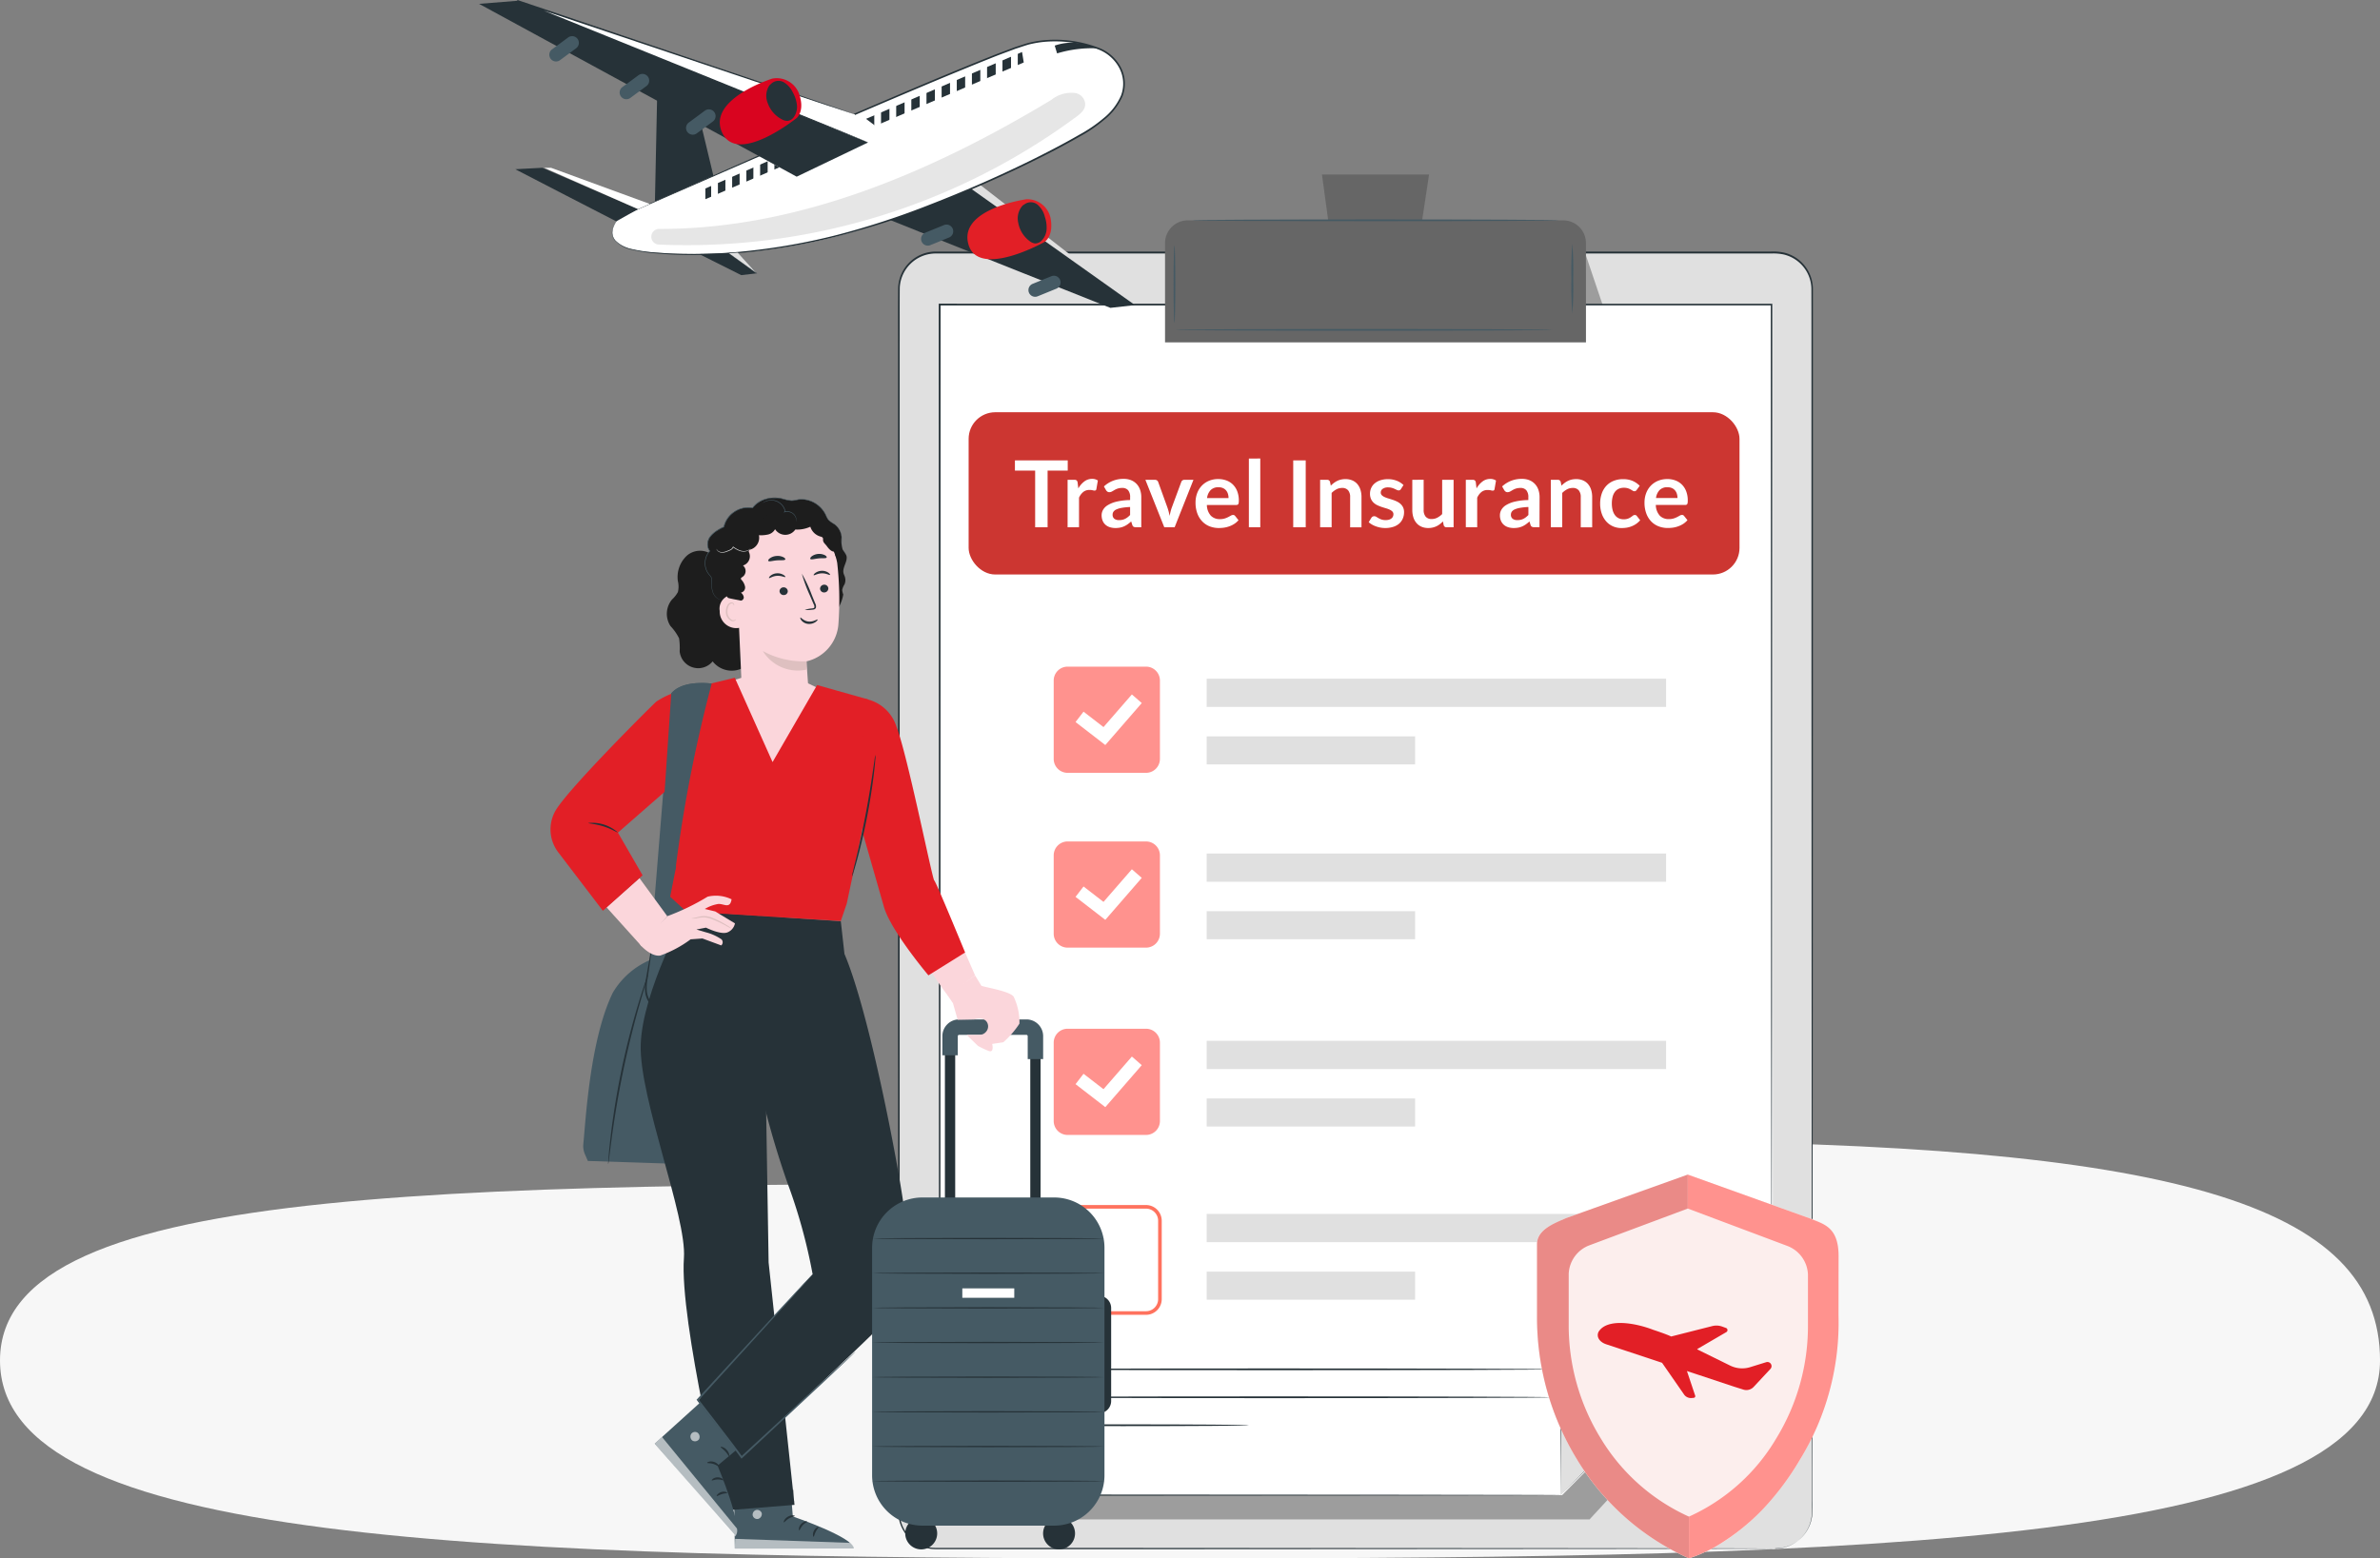
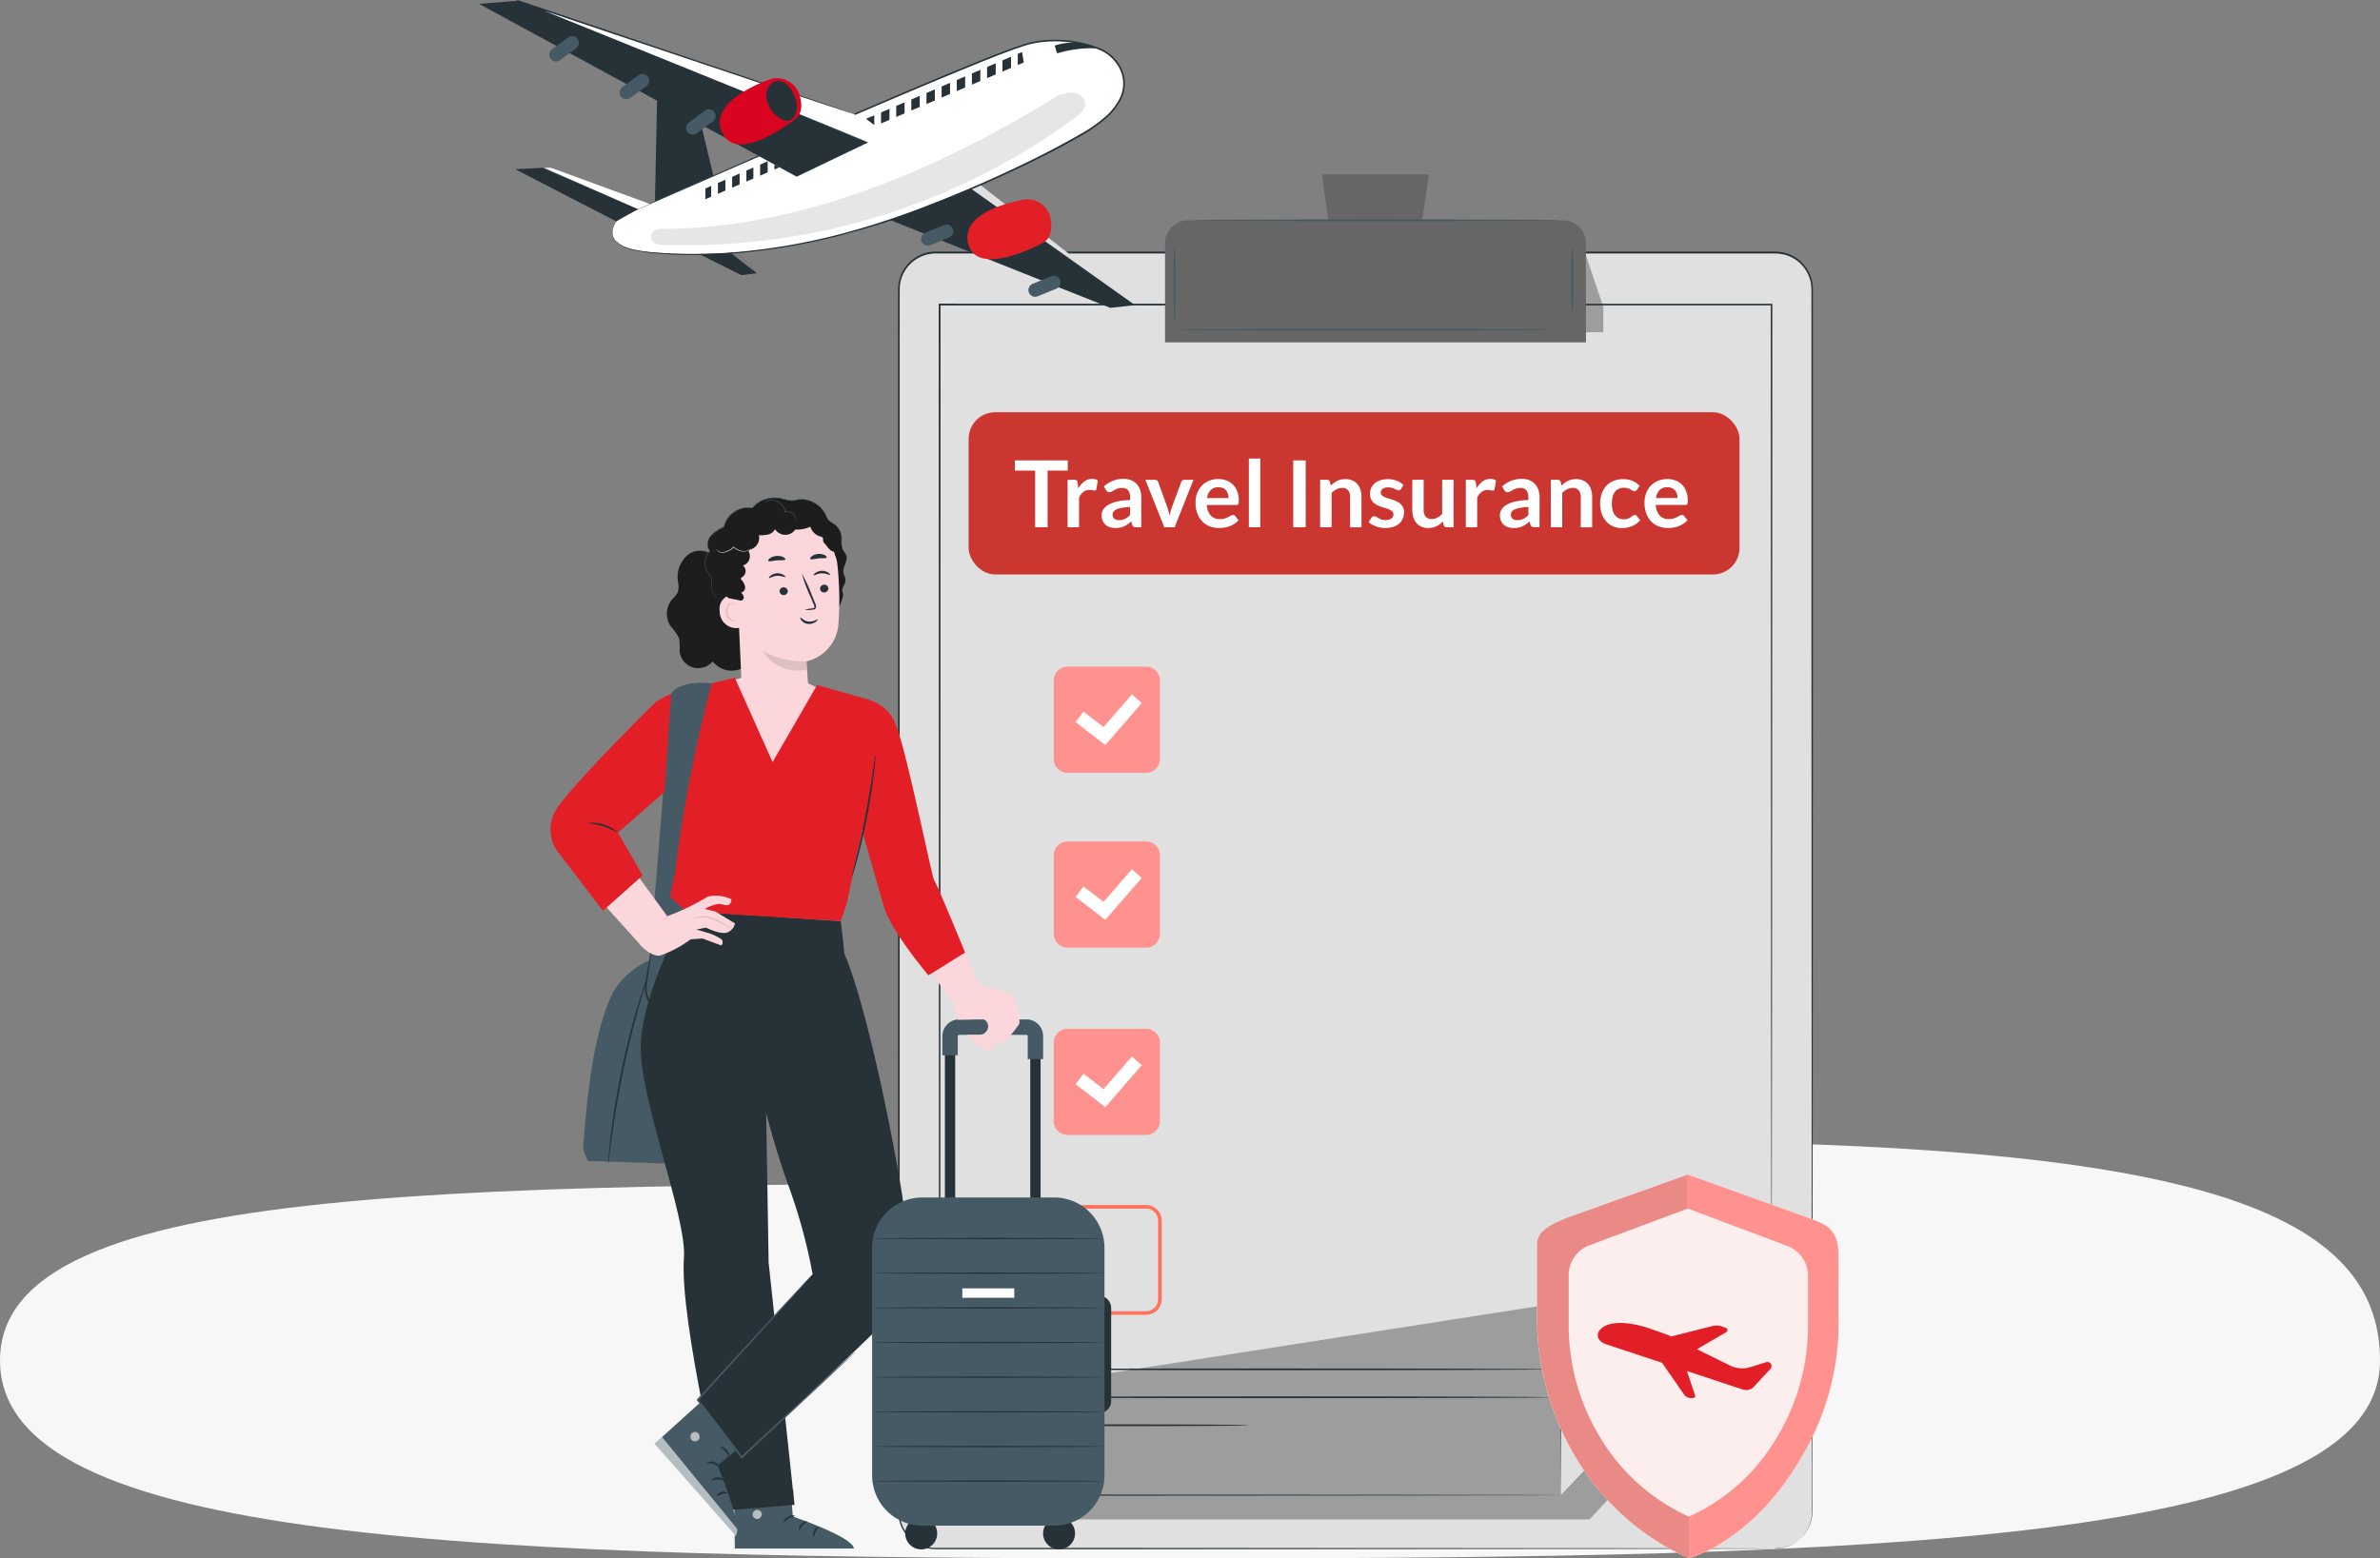
<svg xmlns="http://www.w3.org/2000/svg" width="178.846" height="117.135" viewBox="0 0 178.846 117.135">
  <rect x="0" y="0" width="178.846" height="117.135" fill="#808080" stroke="none" />
  <defs>
    <clipPath id="clip-path">
      <rect id="Rectangle_24843" data-name="Rectangle 24843" width="56.974" height="18.359" fill="none" />
    </clipPath>
    <clipPath id="clip-path-2">
      <rect id="Rectangle_24844" data-name="Rectangle 24844" width="1.476" height="5.785" fill="none" />
    </clipPath>
    <clipPath id="clip-path-3">
      <rect id="Rectangle_24856" data-name="Rectangle 24856" width="32.594" height="11.483" fill="none" />
    </clipPath>
    <clipPath id="clip-path-4">
      <rect id="Rectangle_24858" data-name="Rectangle 24858" width="0.698" height="0.695" fill="none" />
    </clipPath>
    <clipPath id="clip-path-5">
-       <rect id="Rectangle_24859" data-name="Rectangle 24859" width="8.989" height="0.791" fill="none" />
-     </clipPath>
+       </clipPath>
    <clipPath id="clip-path-6">
      <rect id="Rectangle_24860" data-name="Rectangle 24860" width="4.49" height="0.913" fill="none" />
    </clipPath>
    <clipPath id="clip-path-7">
      <rect id="Rectangle_24861" data-name="Rectangle 24861" width="0.688" height="0.706" fill="none" />
    </clipPath>
    <clipPath id="clip-path-8">
      <rect id="Rectangle_24862" data-name="Rectangle 24862" width="6.198" height="7.479" fill="none" />
    </clipPath>
  </defs>
  <g id="Group_221377" data-name="Group 221377" transform="translate(-924 -2118.811)">
    <path id="Path_126358" data-name="Path 126358" d="M96.689,59.359c7.514,0,26.72-3.248,33.739-3.223,41.028.143,56.489,4.725,56.489,16.5,0,13.719-37.312,14.877-90.228,14.877S8.07,86.349,8.07,72.631,43.774,59.359,96.689,59.359Z" transform="translate(915.93 2148.439)" fill="#f7f7f7" />
    <g id="Group_221376" data-name="Group 221376" transform="translate(960 2118.811)">
      <path id="Path_125996" data-name="Path 125996" d="M182.371,167.564H119.28a2.773,2.773,0,0,1-2.773-2.773V72.917a2.773,2.773,0,0,1,2.773-2.773h63.091a2.773,2.773,0,0,1,2.773,2.773v91.874a2.773,2.773,0,0,1-2.773,2.773" transform="translate(-84.967 -51.155)" fill="#e0e0e0" />
      <path id="Path_125997" data-name="Path 125997" d="M182.19,167.385s.071-.006.212-.014a2.993,2.993,0,0,0,.618-.12,2.86,2.86,0,0,0,.907-.492,2.783,2.783,0,0,0,.832-1.147,2.631,2.631,0,0,0,.18-.838c.016-.3,0-.625.007-.96q0-1.01,0-2.206c0-1.594,0-3.433-.006-5.5,0-8.284-.012-20.268-.021-35.077,0-7.4-.005-15.516-.008-24.223q0-6.53,0-13.494,0-3.478,0-7.057,0-1.788-.005-3.6a2.7,2.7,0,0,0-2.108-2.558,3.818,3.818,0,0,0-.9-.069H167.773l-15.684,0H119.107A2.706,2.706,0,0,0,116.4,72.6c-.014,1.4,0,2.8-.007,4.2q0,4.185,0,8.313,0,8.255,0,16.254c0,10.656,0,20.935,0,30.726s0,19.1-.006,27.8q0,1.633,0,3.237c0,.534-.006,1.07.006,1.595a2.692,2.692,0,0,0,.492,1.449,2.748,2.748,0,0,0,1.185.948,2.919,2.919,0,0,0,.737.189c.251.022.511.017.769.017h3.062l11.623,0,35.075.021,9.536.012,2.48.007c.559,0,.845.007.845.007s-.286,0-.845.007l-2.48.007-9.536.012-35.075.021-11.623,0h-3.062c-.257,0-.515.005-.78-.018a3.023,3.023,0,0,1-.766-.2,2.855,2.855,0,0,1-1.231-.985,2.8,2.8,0,0,1-.513-1.505c-.012-.534,0-1.064-.007-1.6q0-1.6,0-3.237c0-8.708,0-18.012-.006-27.8s0-20.07,0-30.726q0-7.992,0-16.254,0-4.127,0-8.313c0-1.4-.007-2.792.007-4.2a2.839,2.839,0,0,1,2.84-2.7h32.982l15.684,0H181.89a3.949,3.949,0,0,1,.927.072,2.824,2.824,0,0,1,2.2,2.673q0,1.814,0,3.6,0,3.577,0,7.057,0,6.957,0,13.494c0,8.707-.006,16.818-.008,24.223-.009,14.809-.016,26.794-.021,35.077,0,2.071,0,3.91-.006,5.5q0,1.2,0,2.206c0,.336.007.656-.01.962a2.659,2.659,0,0,1-.185.846,2.8,2.8,0,0,1-.844,1.153,2.858,2.858,0,0,1-.916.489,2.913,2.913,0,0,1-.621.114c-.142.006-.213.007-.213.007" transform="translate(-84.787 -50.976)" fill="#263238" />
      <g id="Group_221295" data-name="Group 221295" transform="translate(37.528 95.848)" opacity="0.3">
        <g id="Group_221294" data-name="Group 221294">
          <g id="Group_221293" data-name="Group 221293" clip-path="url(#clip-path)">
            <path id="Path_125998" data-name="Path 125998" d="M138.627,372.419h45.921L195.6,360.437V354.06l-56.974,8.9Z" transform="translate(-138.627 -354.06)" />
          </g>
        </g>
      </g>
      <g id="Group_221298" data-name="Group 221298" transform="translate(83.01 19.188)" opacity="0.3">
        <g id="Group_221297" data-name="Group 221297">
          <g id="Group_221296" data-name="Group 221296" clip-path="url(#clip-path-2)">
            <path id="Path_125999" data-name="Path 125999" d="M306.8,70.88l1.309,3.882v1.9h-1.476Z" transform="translate(-306.637 -70.88)" />
          </g>
        </g>
      </g>
-       <path id="Path_126000" data-name="Path 126000" d="M174.5,174.053H127.816V84.564H190.33v73.488" transform="translate(-93.114 -61.671)" fill="#fff" />
      <path id="Path_126001" data-name="Path 126001" d="M190.151,157.872s0-.116,0-.344,0-.569,0-1.017c0-.9-.005-2.229-.009-3.961,0-3.468-.009-8.547-.017-14.994-.006-12.9-.014-31.269-.024-53.171l.059.059-62.514.007.066-.066v.08c-.006,34.4-.012,65.818-.017,89.41l-.05-.05,34.129.022,9.306.014,2.423.007c.546,0,.826.007.826.007s-.28.005-.826.008l-2.423.007-9.306.013-34.129.022h-.05v-.05c0-23.593-.01-55.008-.017-89.41v-.146h.066l62.514.008h.059v.059c-.01,21.9-.018,40.274-.024,53.171-.007,6.447-.013,11.526-.017,14.994,0,1.733-.007,3.063-.009,3.961,0,.448,0,.788,0,1.017s0,.344,0,.344" transform="translate(-93.035 -61.492)" fill="#263238" />
      <path id="Path_126002" data-name="Path 126002" d="M300.267,372.026l15.83-16h-15.83Z" transform="translate(-218.981 -259.644)" fill="#e0e0e0" />
      <path id="Path_126003" data-name="Path 126003" d="M300.1,371.848c0-.535-.025-6.615-.061-16v-.061h.061l11.167-.006h4.82l-.111.112L304.64,367.3l-4.537,4.547,4.543-4.632,11.24-11.416.046.111h-4.662l-11.167-.006.06-.06c-.035,9.387-.058,15.467-.06,16" transform="translate(-218.818 -259.466)" fill="#263238" />
      <path id="Path_126004" data-name="Path 126004" d="M185.411,380.023c0,.037-9.3.066-20.78.066s-20.782-.03-20.782-.066,9.3-.066,20.782-.066,20.78.03,20.78.066" transform="translate(-104.908 -277.098)" fill="#263238" />
      <path id="Path_126005" data-name="Path 126005" d="M185.411,387.79c0,.037-9.3.066-20.78.066s-20.782-.03-20.782-.066,9.3-.066,20.782-.066,20.78.03,20.78.066" transform="translate(-104.908 -282.762)" fill="#263238" />
      <path id="Path_126006" data-name="Path 126006" d="M162.763,395.557c0,.037-4.234.066-9.456.066s-9.457-.03-9.457-.066,4.233-.066,9.457-.066,9.456.03,9.456.066" transform="translate(-104.908 -288.427)" fill="#263238" />
      <path id="Path_126007" data-name="Path 126007" d="M222.043,70.356H190.412V62.895a1.712,1.712,0,0,1,1.713-1.713H220.33a1.712,1.712,0,0,1,1.713,1.713Z" transform="translate(-138.865 -44.619)" fill="#666" />
      <path id="Path_126008" data-name="Path 126008" d="M242.015,48.437h-8.05l.941,6.9h6.064Z" transform="translate(-170.627 -35.324)" fill="#666" />
      <path id="Path_126009" data-name="Path 126009" d="M225.485,61c0,.037-6.171.066-13.783.066s-13.784-.03-13.784-.066,6.17-.066,13.784-.066,13.783.03,13.783.066" transform="translate(-144.34 -44.441)" fill="#455a64" />
      <path id="Path_126010" data-name="Path 126010" d="M192.848,73.988c-.037,0-.066-1.3-.066-2.9s.03-2.9.066-2.9.066,1.3.066,2.9-.03,2.9-.066,2.9" transform="translate(-140.593 -49.731)" fill="#455a64" />
      <path id="Path_126011" data-name="Path 126011" d="M303.293,72.891a26.2,26.2,0,0,1-.066-2.631,26.191,26.191,0,0,1,.066-2.631,26.191,26.191,0,0,1,.066,2.631,26.2,26.2,0,0,1-.066,2.631" transform="translate(-221.14 -49.32)" fill="#455a64" />
      <path id="Path_126012" data-name="Path 126012" d="M221.606,91.4c0,.037-6.335.066-14.148.066s-14.149-.03-14.149-.066,6.334-.066,14.149-.066,14.148.03,14.148.066" transform="translate(-140.977 -66.607)" fill="#455a64" />
      <rect id="Rectangle_24845" data-name="Rectangle 24845" width="57.928" height="12.195" rx="2" transform="translate(36.788 30.987)" fill="#cc3631" />
      <rect id="Rectangle_24847" data-name="Rectangle 24847" width="34.524" height="2.122" transform="translate(54.676 51.015)" fill="#e0e0e0" />
      <rect id="Rectangle_24848" data-name="Rectangle 24848" width="15.663" height="2.107" transform="translate(54.676 55.35)" fill="#e0e0e0" />
      <path id="Path_126021" data-name="Path 126021" d="M166.446,193.083h-5.891a1.046,1.046,0,0,1-1.046-1.046v-5.891a1.046,1.046,0,0,1,1.046-1.046h5.891a1.045,1.045,0,0,1,1.045,1.046v5.891a1.046,1.046,0,0,1-1.045,1.046" transform="translate(-116.328 -134.992)" fill="#ff928e" />
      <path id="Path_126022" data-name="Path 126022" d="M167.806,196.622l-2.236-1.728.6-.78,1.5,1.159,2.132-2.453.744.647Z" transform="translate(-120.747 -140.621)" fill="#fff" />
      <rect id="Rectangle_24849" data-name="Rectangle 24849" width="34.524" height="2.122" transform="translate(54.676 64.155)" fill="#e0e0e0" />
      <rect id="Rectangle_24850" data-name="Rectangle 24850" width="15.663" height="2.107" transform="translate(54.676 68.489)" fill="#e0e0e0" />
      <path id="Path_126023" data-name="Path 126023" d="M166.446,241.619h-5.891a1.046,1.046,0,0,1-1.046-1.046v-5.891a1.046,1.046,0,0,1,1.046-1.045h5.891a1.045,1.045,0,0,1,1.045,1.045v5.891a1.046,1.046,0,0,1-1.045,1.046" transform="translate(-116.328 -170.389)" fill="#ff928e" />
      <path id="Path_126024" data-name="Path 126024" d="M167.806,245.158l-2.236-1.728.6-.78,1.5,1.159,2.132-2.453.744.647Z" transform="translate(-120.747 -176.017)" fill="#fff" />
      <rect id="Rectangle_24851" data-name="Rectangle 24851" width="34.524" height="2.122" transform="translate(54.676 78.233)" fill="#e0e0e0" />
      <rect id="Rectangle_24852" data-name="Rectangle 24852" width="15.663" height="2.107" transform="translate(54.676 82.568)" fill="#e0e0e0" />
      <rect id="Rectangle_24853" data-name="Rectangle 24853" width="34.524" height="2.122" transform="translate(54.676 91.247)" fill="#e0e0e0" />
      <rect id="Rectangle_24854" data-name="Rectangle 24854" width="15.663" height="2.107" transform="translate(54.676 95.583)" fill="#e0e0e0" />
      <path id="Path_126025" data-name="Path 126025" d="M166.446,293.623h-5.891a1.046,1.046,0,0,1-1.046-1.046v-5.891a1.046,1.046,0,0,1,1.046-1.046h5.891a1.045,1.045,0,0,1,1.045,1.046v5.891a1.046,1.046,0,0,1-1.045,1.046" transform="translate(-116.328 -208.314)" fill="#ff928e" />
      <path id="Path_126026" data-name="Path 126026" d="M167.806,297.162l-2.236-1.728.6-.78,1.5,1.159,2.132-2.453.744.647Z" transform="translate(-120.747 -213.943)" fill="#fff" />
      <path id="Path_126027" data-name="Path 126027" d="M166.082,342.839h-5.891a1.182,1.182,0,0,1-1.181-1.181v-5.891a1.182,1.182,0,0,1,1.181-1.181h5.891a1.182,1.182,0,0,1,1.181,1.181v5.891a1.182,1.182,0,0,1-1.181,1.181m-5.891-7.982a.911.911,0,0,0-.91.91v5.891a.911.911,0,0,0,.91.91h5.891a.911.911,0,0,0,.91-.91v-5.891a.911.911,0,0,0-.91-.91Z" transform="translate(-115.964 -244.009)" fill="#ff725e" />
      <path id="Path_126028" data-name="Path 126028" d="M48.813,32.6l.182-8.685,2.961,1.521,1.253,5.224Z" transform="translate(-35.598 -17.441)" fill="#263238" />
      <path id="Path_126029" data-name="Path 126029" d="M61.325,69.06l3.1,1.554,1.168-.136-2.04-1.607-2.008-.4Z" transform="translate(-44.723 -49.933)" fill="#263238" />
      <path id="Path_126030" data-name="Path 126030" d="M135.212,51.351l11.625,9.028-13.082-8.422Z" transform="translate(-97.546 -37.449)" fill="#e0e0e0" />
      <path id="Path_126031" data-name="Path 126031" d="M112.311,53.62c.176.088,17.034,6.8,17.034,6.8l1.853-.206-12.8-9.091Z" transform="translate(-81.907 -37.28)" fill="#263238" />
      <path id="Path_126032" data-name="Path 126032" d="M124.83,63.326l-1.393.568a.505.505,0,1,1-.381-.935l1.393-.568a.505.505,0,0,1,.658.277h0a.505.505,0,0,1-.277.658" transform="translate(-89.514 -45.473)" fill="#455a64" />
      <path id="Path_126033" data-name="Path 126033" d="M154.625,77.53l-1.393.568a.505.505,0,1,1-.381-.935l1.393-.568a.505.505,0,0,1,.381.936" transform="translate(-111.242 -55.832)" fill="#455a64" />
      <path id="Path_126034" data-name="Path 126034" d="M139.981,55.321s-5.073.7-4.363,3.36,5.715-.142,5.715-.142.741-.426.458-1.845a1.791,1.791,0,0,0-1.809-1.374" transform="translate(-98.854 -40.344)" fill="#e21f26" />
-       <path id="Path_126035" data-name="Path 126035" d="M151.549,57.213a1.747,1.747,0,0,0-.541-.877.794.794,0,0,0-.966-.037l-.141.089a1.431,1.431,0,0,0-.289,1.484l-.052-.161a2.2,2.2,0,0,0,.852,1.362.805.805,0,0,0,.4.177.679.679,0,0,0,.5-.211,1.334,1.334,0,0,0,.378-.872,2.534,2.534,0,0,0-.146-.955" transform="translate(-109.041 -40.951)" fill="#263238" />
      <path id="Path_126036" data-name="Path 126036" d="M37.489,24.544s-2.071,2.071,1.869,2.576A43.137,43.137,0,0,0,57.8,24.746c7.678-2.627,14.514-6.31,15.711-7.274.888-.716,2.312-1.94,1.8-3.7a2.994,2.994,0,0,0-1.866-1.94,8.878,8.878,0,0,0-5.291-.325c-3.435.909-30.663,13.033-30.663,13.033" transform="translate(-26.944 -8.201)" fill="#fff" />
      <path id="Path_126037" data-name="Path 126037" d="M37.449,24.381s.071-.027.207-.085l.6-.26,2.3-1.008,8.476-3.7c3.582-1.556,7.848-3.406,12.61-5.4,1.193-.493,2.414-1,3.671-1.5.625-.256,1.267-.485,1.911-.73.327-.1.652-.219.985-.313a7.984,7.984,0,0,1,1.023-.187,9.06,9.06,0,0,1,4.18.545A3.006,3.006,0,0,1,75,13.122a2.528,2.528,0,0,1,.145,2.095,4.5,4.5,0,0,1-1.325,1.715,10.676,10.676,0,0,1-1.8,1.227c-1.255.724-2.525,1.379-3.786,2-2.523,1.234-5.011,2.311-7.416,3.244a60.3,60.3,0,0,1-6.956,2.281A47.128,47.128,0,0,1,47.6,26.845a39.338,39.338,0,0,1-5.253.28c-.775-.006-1.495-.053-2.156-.105a11.906,11.906,0,0,1-1.792-.26,2.423,2.423,0,0,1-1.256-.654.927.927,0,0,1-.216-.518,1.189,1.189,0,0,1,.071-.467,2.123,2.123,0,0,1,.315-.566c.089-.117.14-.173.14-.173a1.382,1.382,0,0,0-.15.165,2.06,2.06,0,0,0-.329.566,1.212,1.212,0,0,0-.079.478.957.957,0,0,0,.219.54,2.451,2.451,0,0,0,1.273.678,11.853,11.853,0,0,0,1.8.273c.663.056,1.384.107,2.161.116a39.047,39.047,0,0,0,5.265-.262,46.881,46.881,0,0,0,6.285-1.151,60.032,60.032,0,0,0,6.972-2.274c2.41-.932,4.9-2.007,7.429-3.242,1.263-.618,2.535-1.274,3.795-2A10.759,10.759,0,0,0,73.9,17.027a4.619,4.619,0,0,0,1.361-1.766,2.655,2.655,0,0,0-.151-2.2,3.132,3.132,0,0,0-1.654-1.435,9.18,9.18,0,0,0-4.239-.551,8.085,8.085,0,0,0-1.039.191c-.337.094-.665.212-1,.316-.645.247-1.289.477-1.914.733-1.257.5-2.479,1.006-3.671,1.5-4.761,2-9.024,3.858-12.6,5.425l-8.46,3.741-2.295,1.03-.6.272c-.134.062-.2.1-.2.1" transform="translate(-26.904 -8.038)" fill="#263238" />
      <path id="Path_126038" data-name="Path 126038" d="M62.82,46.794V47.6l5.569-2.4-.855-.465Z" transform="translate(-45.814 -32.627)" fill="#263238" />
      <path id="Path_126039" data-name="Path 126039" d="M64.421,49.971v1.379l.508-.221V49.718Z" transform="translate(-46.981 -36.259)" fill="#fff" />
      <path id="Path_126040" data-name="Path 126040" d="M68.374,47.809v1.379l.508-.221V47.556Z" transform="translate(-49.864 -34.682)" fill="#fff" />
      <path id="Path_126041" data-name="Path 126041" d="M72.327,46.3v1.379l.508-.221V46.042Z" transform="translate(-52.748 -33.578)" fill="#fff" />
      <path id="Path_126042" data-name="Path 126042" d="M80.107,43.158v1.379l.507-.221V42.9Z" transform="translate(-58.421 -31.29)" fill="#fff" />
      <path id="Path_126043" data-name="Path 126043" d="M0,.452,23.867,13.443l5.369-2.575L2.864.223Z" transform="translate(0 -0.163)" fill="#263238" />
      <path id="Path_126044" data-name="Path 126044" d="M35.944,8.756,10.581.223,36.953,10.868" transform="translate(-7.717 -0.163)" fill="#fff" />
      <path id="Path_126045" data-name="Path 126045" d="M36.889,10.705s-.043-.022-.13-.059l-.385-.162L34.887,9.87,29.409,7.638,11.321.316,10.541,0,10.5.121,28.468,6.147l5.422,1.8,1.473.483.384.123c.087.027.132.038.132.038s-.042-.019-.128-.05l-.38-.134L33.906,7.9,28.5,6.063,10.537,0l-.044.119.78.315,18.1,7.287,5.492,2.2,1.5.591.39.151c.088.033.135.047.135.047" transform="translate(-7.652)" fill="#263238" />
      <path id="Path_126046" data-name="Path 126046" d="M41.034,21.432l-1.21.893a.505.505,0,0,1-.706-.106h0a.505.505,0,0,1,.106-.706l1.21-.893a.505.505,0,0,1,.6.813" transform="translate(-28.455 -14.966)" fill="#455a64" />
      <path id="Path_126047" data-name="Path 126047" d="M10.047,46.7c.081.054,7.588,3.917,7.588,3.917l1.64-.919-7.191-3.107Z" transform="translate(-7.327 -33.98)" fill="#263238" />
      <path id="Path_126048" data-name="Path 126048" d="M18.074,46.593h.516L26.01,49.31l-.88.39Z" transform="translate(-13.181 -33.98)" fill="#fff" />
      <path id="Path_126049" data-name="Path 126049" d="M107.415,19.463l.7.527,11.152-4.765-.127-.786Z" transform="translate(-78.337 -10.53)" fill="#263238" />
      <path id="Path_126050" data-name="Path 126050" d="M109.705,30.009v1.379l.508-.221V29.755Z" transform="translate(-80.007 -21.7)" fill="#fff" />
      <path id="Path_126051" data-name="Path 126051" d="M113.91,28.1v1.379l.508-.221V27.849Z" transform="translate(-83.073 -20.31)" fill="#fff" />
      <path id="Path_126052" data-name="Path 126052" d="M118.114,26.2v1.379l.508-.221V25.943Z" transform="translate(-86.14 -18.92)" fill="#fff" />
      <path id="Path_126053" data-name="Path 126053" d="M122.318,24.291V25.67l.508-.221V24.037Z" transform="translate(-89.205 -17.53)" fill="#fff" />
      <path id="Path_126054" data-name="Path 126054" d="M126.522,22.385v1.379l.508-.221V22.131Z" transform="translate(-92.271 -16.14)" fill="#fff" />
      <path id="Path_126055" data-name="Path 126055" d="M130.727,20.479v1.379l.508-.221V20.225Z" transform="translate(-95.337 -14.75)" fill="#fff" />
      <path id="Path_126056" data-name="Path 126056" d="M134.931,18.913v1.379l.508-.221V18.659Z" transform="translate(-98.404 -13.608)" fill="#fff" />
      <path id="Path_126057" data-name="Path 126057" d="M76.141,44.722V46.1l.508-.221V44.469Z" transform="translate(-55.528 -32.43)" fill="#fff" />
      <path id="Path_126058" data-name="Path 126058" d="M139.136,17.122V18.5l.508-.221V16.868Z" transform="translate(-101.47 -12.302)" fill="#fff" />
      <path id="Path_126059" data-name="Path 126059" d="M143.4,15.44v1.379l.508-.221V15.187Z" transform="translate(-104.577 -11.075)" fill="#fff" />
      <path id="Path_126060" data-name="Path 126060" d="M147.656,13.758v1.379l.508-.221V13.5Z" transform="translate(-107.683 -9.849)" fill="#fff" />
      <path id="Path_126061" data-name="Path 126061" d="M159.971,12.682a9.09,9.09,0,0,1,3.065-.378,4.608,4.608,0,0,0-1.092-.331,3.927,3.927,0,0,0-2.15.124Z" transform="translate(-116.536 -8.669)" fill="#263238" />
-       <path id="Path_126062" data-name="Path 126062" d="M71.414,71.681l-1.422-1.564-.681.053Z" transform="translate(-50.548 -51.135)" fill="#e0e0e0" />
+       <path id="Path_126062" data-name="Path 126062" d="M71.414,71.681Z" transform="translate(-50.548 -51.135)" fill="#e0e0e0" />
      <path id="Path_126063" data-name="Path 126063" d="M69.262,70.158l-.014-.01.7-.054h0l1.424,1.566.039.043Zm.021,0,2.042,1.468-1.381-1.519Z" transform="translate(-50.502 -51.119)" fill="#263238" />
      <path id="Path_126064" data-name="Path 126064" d="M59.468,31.276l-1.21.893a.505.505,0,0,1-.6-.813l1.21-.893a.505.505,0,0,1,.706.106h0a.505.505,0,0,1-.106.706" transform="translate(-41.899 -22.144)" fill="#455a64" />
      <path id="Path_126065" data-name="Path 126065" d="M21.51,10.949l-1.21.893a.505.505,0,1,1-.6-.813l1.21-.893a.505.505,0,1,1,.6.813" transform="translate(-14.216 -7.32)" fill="#455a64" />
      <path id="Path_126066" data-name="Path 126066" d="M70.737,21.787S65.855,23.33,67,25.833s5.61-1.1,5.61-1.1.659-.544.141-1.9a1.791,1.791,0,0,0-2.015-1.05" transform="translate(-48.737 -15.868)" fill="#d9041f" />
      <path id="Path_126067" data-name="Path 126067" d="M81.719,23.328a1.749,1.749,0,0,0-.681-.773.8.8,0,0,0-.959.126l-.123.112a1.43,1.43,0,0,0-.035,1.511l-.079-.15a2.2,2.2,0,0,0,1.069,1.2.8.8,0,0,0,.427.106.678.678,0,0,0,.459-.292,1.334,1.334,0,0,0,.226-.923,2.535,2.535,0,0,0-.3-.916" transform="translate(-58.14 -16.374)" fill="#263238" />
      <g id="Group_221303" data-name="Group 221303" transform="translate(12.952 6.949)" opacity="0.1">
        <g id="Group_221302" data-name="Group 221302">
          <g id="Group_221301" data-name="Group 221301" clip-path="url(#clip-path-3)">
            <path id="Path_126068" data-name="Path 126068" d="M79.762,25.724a2.4,2.4,0,0,0-1.877.512c-8.962,5.4-18.993,9.717-29.446,9.692a.588.588,0,0,0-.026,1.177,49.272,49.272,0,0,0,31.379-9.619c.336-.251.7-.551.643-1.02a.905.905,0,0,0-.673-.742" transform="translate(-47.847 -25.67)" />
          </g>
        </g>
      </g>
      <path id="Path_126069" data-name="Path 126069" d="M34,266.461l2.2.492a7.764,7.764,0,0,1,.843,2.747c.13,1.47-.713,12.124-.713,12.124l-7.067-.234-.214-.492a1.553,1.553,0,0,1-.126-.78c.177-1.75.492-7.827,2.21-11.363A5.968,5.968,0,0,1,34,266.461" transform="translate(-21.089 -194.327)" fill="#455a64" />
      <path id="Path_126070" data-name="Path 126070" d="M48.669,190.419,46.934,211.83s2.588.309,2.608.309,2.171-22.463,2.171-22.463-2.186-.321-3.044.743" transform="translate(-34.229 -138.295)" fill="#455a64" />
      <path id="Path_126071" data-name="Path 126071" d="M49.117,263.8a2.143,2.143,0,0,1-.034.4l-.143,1.079c-.033.23-.068.479-.106.744a7.521,7.521,0,0,1-.151.854,1.888,1.888,0,0,1-.443.87,1.168,1.168,0,0,1-1,.327,1.343,1.343,0,0,1-.891-.557,1.82,1.82,0,0,1-.289-.934,3.622,3.622,0,0,1,.078-.871l.128-.739.195-1.069a2.178,2.178,0,0,1,.091-.39,2.184,2.184,0,0,1-.036.4l-.151,1.078-.111.744a3.614,3.614,0,0,0-.063.843,1.707,1.707,0,0,0,.273.862,1.213,1.213,0,0,0,.8.5,1.034,1.034,0,0,0,.878-.285,1.782,1.782,0,0,0,.415-.806,7.878,7.878,0,0,0,.162-.841l.123-.74.188-1.071a2.193,2.193,0,0,1,.088-.39" transform="translate(-33.59 -192.178)" fill="#263238" />
      <path id="Path_126072" data-name="Path 126072" d="M49.935,273.245a.471.471,0,1,1-.47-.47.47.47,0,0,1,.47.47" transform="translate(-35.731 -198.932)" fill="#263238" />
      <path id="Path_126073" data-name="Path 126073" d="M38.827,270.532a.589.589,0,0,1-.032.146l-.118.409-.439,1.5c-.364,1.269-.828,3.034-1.244,5s-.7,3.774-.882,5.082c-.084.64-.153,1.165-.2,1.551l-.057.422a.6.6,0,0,1-.029.146.6.6,0,0,1,0-.149c.008-.113.018-.253.031-.425.028-.369.082-.9.159-1.558.155-1.314.427-3.122.843-5.1s.9-3.74,1.286-5c.194-.632.36-1.141.483-1.49l.143-.4a.589.589,0,0,1,.059-.137" transform="translate(-26.121 -197.296)" fill="#263238" />
      <path id="Path_126074" data-name="Path 126074" d="M52.491,156.595a2.2,2.2,0,0,0,.451-.568,1.718,1.718,0,0,0,0-.82,2.19,2.19,0,0,1,.694-1.934,1.51,1.51,0,0,1,1.954.012l4.166,2.684A4.118,4.118,0,0,1,60.6,159.1a1.946,1.946,0,0,1-.569,1.211.972.972,0,0,1-1.247.062,1.816,1.816,0,0,1-3.23.862,1.4,1.4,0,0,1-2.478-.761,4.8,4.8,0,0,0-.045-.973,3.873,3.873,0,0,0-.65-.926,1.684,1.684,0,0,1,.113-1.981" transform="translate(-38.002 -111.523)" fill="#1d1d1d" />
      <path id="Path_126075" data-name="Path 126075" d="M63,144.031a1.348,1.348,0,0,1,.061-1.761.9.9,0,0,1,.056-1.117,2.758,2.758,0,0,1,1-.7,1.894,1.894,0,0,1,2.159-1.426,2.175,2.175,0,0,1,2.35-.657,2.275,2.275,0,0,0,.626.111,3.689,3.689,0,0,0,.461-.079,2.038,2.038,0,0,1,2.072,1.176,1.529,1.529,0,0,0,.193.354,2.137,2.137,0,0,0,.432.313,1.321,1.321,0,0,1,.556.963,2.45,2.45,0,0,0,.083.956,4.837,4.837,0,0,1,.265.41c.173.437-.313.908-.2,1.364.022.093.069.179.1.27a.8.8,0,0,1-.031.574,1.165,1.165,0,0,0-.17.418,1.29,1.29,0,0,0,.081.333,2.963,2.963,0,0,1-.74,1.51l-7.263.313a1.341,1.341,0,0,1-1.092-1.1.475.475,0,0,0-.077-.258.578.578,0,0,0-.2-.119c-.477-.229-.556-.854-.525-1.371a.617.617,0,0,0-.012-.216.793.793,0,0,0-.181-.26" transform="translate(-45.726 -100.852)" fill="#1d1d1d" />
      <path id="Path_126076" data-name="Path 126076" d="M72.8,188.071l.021-.009a.012.012,0,0,0-.021.009" transform="translate(-53.091 -137.149)" fill="#ffc09d" />
      <path id="Path_126077" data-name="Path 126077" d="M79.032,147.911a3.9,3.9,0,0,0-2.046-2.759,3.007,3.007,0,0,0-1.726-.292,4.907,4.907,0,0,0-1.841.5,3.78,3.78,0,0,0-1.943,3.381l.375,8.242c.845.932,3.163,1.286,3.163,1.286s1.475.335,1.9-.255l-.185-2.678a3.1,3.1,0,0,0,2.394-2.734,24.746,24.746,0,0,0-.089-4.693" transform="translate(-52.125 -105.625)" fill="#fbd6db" />
      <path id="Path_126078" data-name="Path 126078" d="M95.276,162.615a.307.307,0,0,1-.293.314.3.3,0,0,1-.328-.267.307.307,0,0,1,.292-.314.3.3,0,0,1,.328.267" transform="translate(-69.03 -118.398)" fill="#263238" />
      <path id="Path_126079" data-name="Path 126079" d="M94.1,158.794c-.038.041-.278-.124-.613-.115s-.577.178-.614.139c-.018-.017.019-.09.124-.169a.87.87,0,0,1,.491-.16.833.833,0,0,1,.489.141c.105.075.142.146.123.164" transform="translate(-67.729 -115.584)" fill="#263238" />
      <path id="Path_126080" data-name="Path 126080" d="M89.808,162a2.268,2.268,0,0,1,.542-.109c.085-.011.166-.029.179-.087a.418.418,0,0,0-.063-.246l-.269-.63a10.769,10.769,0,0,1-.61-1.651,10.827,10.827,0,0,1,.745,1.6l.259.634a.474.474,0,0,1,.053.327.214.214,0,0,1-.138.126.6.6,0,0,1-.145.023,2.221,2.221,0,0,1-.552.014" transform="translate(-65.331 -116.158)" fill="#263238" />
      <path id="Path_126081" data-name="Path 126081" d="M82.061,181.542a6.336,6.336,0,0,1-3.286-.769,3.082,3.082,0,0,0,3.255,1.4Z" transform="translate(-57.449 -131.835)" fill="#dec0c0" />
      <path id="Path_126082" data-name="Path 126082" d="M93.155,154.076c-.054.081-.312.034-.612.066s-.546.114-.614.044c-.03-.035,0-.113.1-.2a.972.972,0,0,1,.987-.088c.115.063.159.135.136.175" transform="translate(-67.034 -112.169)" fill="#263238" />
      <path id="Path_126083" data-name="Path 126083" d="M83.407,163.371a.308.308,0,0,0,.319.288.294.294,0,0,0,.3-.293.308.308,0,0,0-.319-.288.3.3,0,0,0-.3.293" transform="translate(-60.828 -118.931)" fill="#263238" />
      <path id="Path_126084" data-name="Path 126084" d="M80.472,159.532c.041.037.266-.147.6-.166s.591.129.624.087c.017-.019-.027-.088-.139-.157a.871.871,0,0,0-.5-.119.83.83,0,0,0-.475.182c-.1.083-.128.157-.108.174" transform="translate(-58.683 -116.084)" fill="#263238" />
      <path id="Path_126085" data-name="Path 126085" d="M80.285,154.735c.071.07.324-.022.634-.045s.577.015.632-.066c.024-.039-.022-.111-.141-.174a.982.982,0,0,0-.524-.09.963.963,0,0,0-.5.18c-.105.083-.136.162-.1.2" transform="translate(-58.543 -112.569)" fill="#263238" />
      <path id="Path_126086" data-name="Path 126086" d="M68.506,165.852c0-.176-.224-.588-.4-.611a1.045,1.045,0,0,0-1.316,1.179,1.245,1.245,0,0,0,1.689,1.208c0-.036.048-1.167.031-1.776" transform="translate(-48.706 -120.497)" fill="#fbd6db" />
      <path id="Path_126087" data-name="Path 126087" d="M69.274,168.52c-.007,0-.029.02-.077.043a.293.293,0,0,1-.216.008.694.694,0,0,1-.342-.619.907.907,0,0,1,.073-.4.329.329,0,0,1,.213-.22.148.148,0,0,1,.172.074c.023.045.013.077.022.08s.035-.028.021-.094a.179.179,0,0,0-.067-.1.221.221,0,0,0-.16-.038.4.4,0,0,0-.3.256.935.935,0,0,0-.092.453.731.731,0,0,0,.434.691.314.314,0,0,0,.263-.047c.051-.041.058-.077.053-.08" transform="translate(-49.973 -121.97)" fill="#dec0c0" />
      <path id="Path_126088" data-name="Path 126088" d="M77.128,145.883a.939.939,0,0,1-.55-.854c-.22.07-.453-.2-.587-.388s-.3-.275-.291-.5a.246.246,0,0,0-.02-.131c-.035-.061-.115-.079-.184-.1a1.1,1.1,0,0,1-.75-.735,2.4,2.4,0,0,1-1.131.211.909.909,0,0,1-1.52-.027.8.8,0,0,1-.528.4,2.444,2.444,0,0,1-.686.053.924.924,0,0,1-.6,1.065c-.058.019-.126.038-.152.093s.006.122.03.179a.726.726,0,0,1-.477.941.536.536,0,0,1-.028.854c-.06.037-.137.081-.126.149a.151.151,0,0,0,.038.068,1.052,1.052,0,0,1,.275.528.392.392,0,0,1-.317.44.517.517,0,0,1,.22.349c.006.14-.136.287-.272.24-.058-.02-.887-.158-.924-.205-.485-.609.087-1.31.114-2.081a4.926,4.926,0,0,1,.66-2.2,3.66,3.66,0,0,1,.568-.793,5.006,5.006,0,0,1,.894-.677,4.618,4.618,0,0,1,1.313-.651,4.282,4.282,0,0,1,2.669.422,3.936,3.936,0,0,1,.913.5,3.463,3.463,0,0,1,.783.947,4.222,4.222,0,0,1,.642,1.64" transform="translate(-49.852 -103.583)" fill="#1d1d1d" />
      <path id="Path_126089" data-name="Path 126089" d="M73.266,142.517a.614.614,0,0,0-.094-.171c-.037-.053-.088-.114-.137-.193a.739.739,0,0,1-.1-.3,2.29,2.29,0,0,1,0-.4,1.739,1.739,0,0,0-.026-.48,1.341,1.341,0,0,0-.441-.727,2.036,2.036,0,0,0-.267-.183,1.019,1.019,0,0,1-.257-.205,1.288,1.288,0,0,1-.165-.3,2.109,2.109,0,0,0-.419-.615,2.157,2.157,0,0,0-.655-.465,2,2,0,0,0-.4-.136,1.827,1.827,0,0,0-.436-.037,2.081,2.081,0,0,0-.223.023c-.074.013-.146.03-.219.045a1.093,1.093,0,0,1-.443.012c-.149-.025-.3-.073-.45-.106a2.964,2.964,0,0,0-.472-.069,3,3,0,0,0-.485.008,2.557,2.557,0,0,0-.483.1,1.634,1.634,0,0,0-.819.558l-.059.081.026-.011a1.892,1.892,0,0,0-1.419.318,1.8,1.8,0,0,0-.769,1.127l.013-.017a5.282,5.282,0,0,0-.572.314,1.732,1.732,0,0,0-.463.426,1.09,1.09,0,0,0-.2.563.75.75,0,0,0,.173.542v-.027a1.321,1.321,0,0,0-.358.84,1.345,1.345,0,0,0,.194.8,1.32,1.32,0,0,0,.115.157,1.774,1.774,0,0,1,.118.141.342.342,0,0,1,.063.157.966.966,0,0,1,0,.168,2.6,2.6,0,0,0,.035.613,1.27,1.27,0,0,0,.176.463.808.808,0,0,0,.265.256c.087.053.163.072.206.1a.372.372,0,0,1,.061.047.187.187,0,0,0-.058-.052c-.043-.031-.119-.053-.2-.106a.8.8,0,0,1-.256-.255,1.254,1.254,0,0,1-.168-.457,2.6,2.6,0,0,1-.029-.607.969.969,0,0,0,0-.173.369.369,0,0,0-.067-.171,1.789,1.789,0,0,0-.119-.145,1.3,1.3,0,0,1-.11-.154,1.311,1.311,0,0,1-.185-.779,1.287,1.287,0,0,1,.351-.814l.013-.013-.012-.014a.711.711,0,0,1-.161-.514,1.05,1.05,0,0,1,.194-.541,1.69,1.69,0,0,1,.452-.414,5.249,5.249,0,0,1,.568-.31l.011-.005,0-.012a1.751,1.751,0,0,1,.75-1.1,1.844,1.844,0,0,1,1.38-.31l.016,0,.01-.014.057-.078a1.585,1.585,0,0,1,.795-.541,2.5,2.5,0,0,1,.473-.1,2.924,2.924,0,0,1,.941.058c.151.033.3.081.453.106a1.194,1.194,0,0,0,.233.017,1.4,1.4,0,0,0,.228-.03c.074-.015.146-.032.218-.045a2.1,2.1,0,0,1,.216-.023,1.792,1.792,0,0,1,.425.035,1.954,1.954,0,0,1,.394.132,2.119,2.119,0,0,1,.643.454,2.074,2.074,0,0,1,.414.6,1.331,1.331,0,0,0,.172.308,1.059,1.059,0,0,0,.267.212,1.992,1.992,0,0,1,.264.179,1.313,1.313,0,0,1,.436.708,1.719,1.719,0,0,1,.03.473,2.279,2.279,0,0,0,.008.4.747.747,0,0,0,.107.3c.051.08.1.14.141.191a.942.942,0,0,1,.079.122c.015.029.021.044.023.044" transform="translate(-45.68 -100.789)" fill="#455a64" />
      <path id="Path_126090" data-name="Path 126090" d="M78.742,139.034s.043-.026.123-.066a1.131,1.131,0,0,1,.358-.112,1.057,1.057,0,0,1,1.054.488.88.88,0,0,1,.087.181.2.2,0,0,1-.007.171l-.039.056.067-.02a.7.7,0,0,1,.514.046.654.654,0,0,1,.289.292.7.7,0,0,1,.072.265c0,.065,0,.1,0,.1s0-.009.007-.026a.458.458,0,0,0,.007-.076.648.648,0,0,0-.061-.277.67.67,0,0,0-.3-.315.738.738,0,0,0-.548-.055l.027.036a.242.242,0,0,0,.014-.211.923.923,0,0,0-.092-.192,1.1,1.1,0,0,0-.533-.441,1.08,1.08,0,0,0-.569-.055,1.058,1.058,0,0,0-.362.13.768.768,0,0,0-.086.058c-.019.015-.028.023-.027.025" transform="translate(-57.426 -101.229)" fill="#455a64" />
      <path id="Path_126091" data-name="Path 126091" d="M65.926,151.908s0,.011,0,.03a.275.275,0,0,0,.039.077.443.443,0,0,0,.272.166.863.863,0,0,0,.472-.063,2.727,2.727,0,0,0,.259-.108.45.45,0,0,0,.223-.21l.009-.026-.039.013a1.914,1.914,0,0,0,.5.275.875.875,0,0,0,.466.034.619.619,0,0,0,.283-.135.354.354,0,0,0,.058-.061c.012-.015.017-.024.015-.025s-.029.029-.086.072a.651.651,0,0,1-.278.116.859.859,0,0,1-.445-.043,1.963,1.963,0,0,1-.485-.272l-.027-.02-.012.032-.008.022a.406.406,0,0,1-.2.185c-.083.043-.171.076-.252.108a.852.852,0,0,1-.448.071.441.441,0,0,1-.263-.143.746.746,0,0,1-.06-.1" transform="translate(-48.079 -110.654)" fill="#e0e0e0" />
      <path id="Path_126093" data-name="Path 126093" d="M.056,0C.107,0,.1.339.383.589s.648.222.649.27C1.037.88.95.922.8.922A.848.848,0,0,1,.254.716.739.739,0,0,1,0,.223C-.008.081.032,0,.056,0" transform="matrix(0.819, -0.574, 0.574, 0.819, 24.1, 46.455)" fill="#263238" />
      <path id="Path_126094" data-name="Path 126094" d="M120.109,255.739c.126.158,2.621,4.056,2.746,4s2.012-1.524,2.012-1.524l-2.043-4.678Z" transform="translate(-87.595 -184.902)" fill="#fbd6db" />
      <path id="Path_126095" data-name="Path 126095" d="M74.72,403.69l.357,4.47s4.566,1.553,4.586,2.409l-8.944,0-.1-7.2Z" transform="translate(-51.5 -294.172)" fill="#455a64" />
      <g id="Group_221308" data-name="Group 221308" transform="translate(20.554 113.484)" opacity="0.6">
        <g id="Group_221307" data-name="Group 221307">
          <g id="Group_221306" data-name="Group 221306" clip-path="url(#clip-path-4)">
            <path id="Path_126096" data-name="Path 126096" d="M76.2,419.217a.365.365,0,0,0-.268.407.351.351,0,0,0,.4.269.385.385,0,0,0,.282-.433.364.364,0,0,0-.448-.234" transform="translate(-75.925 -419.204)" fill="#fff" />
          </g>
        </g>
      </g>
      <g id="Group_221311" data-name="Group 221311" transform="translate(19.219 115.67)" opacity="0.6">
        <g id="Group_221310" data-name="Group 221310">
          <g id="Group_221309" data-name="Group 221309" clip-path="url(#clip-path-5)">
            <path id="Path_126097" data-name="Path 126097" d="M70.992,428.006l.024-.724,8.636.3a.618.618,0,0,1,.329.488Z" transform="translate(-70.992 -427.282)" fill="#fff" />
          </g>
        </g>
      </g>
      <path id="Path_126098" data-name="Path 126098" d="M85.387,420.794c0,.044-.222.055-.442.187s-.341.311-.381.293.035-.269.3-.424.53-.1.519-.056" transform="translate(-61.663 -306.846)" fill="#263238" />
      <path id="Path_126099" data-name="Path 126099" d="M89.383,422.428c.008.043-.184.11-.339.289s-.205.373-.249.369-.062-.251.135-.47.452-.229.452-.188" transform="translate(-64.737 -308.057)" fill="#263238" />
      <path id="Path_126100" data-name="Path 126100" d="M92.724,424.7c-.04.008-.093-.212.029-.447s.329-.322.346-.285-.114.16-.211.354-.12.375-.164.378" transform="translate(-67.589 -309.191)" fill="#263238" />
      <path id="Path_126101" data-name="Path 126101" d="M84.978,416.55c-.02.039-.218-.029-.465-.021s-.442.078-.464.04.169-.187.461-.192.491.14.468.173" transform="translate(-61.295 -303.658)" fill="#263238" />
      <g id="Group_221314" data-name="Group 221314" transform="translate(19.16 111.865)" opacity="0.3">
        <g id="Group_221313" data-name="Group 221313">
          <g id="Group_221312" data-name="Group 221312" clip-path="url(#clip-path-6)">
            <path id="Path_126102" data-name="Path 126102" d="M75.267,413.353l-.028.765-4.454.02-.007-.913Z" transform="translate(-70.778 -413.226)" />
          </g>
        </g>
      </g>
      <path id="Path_126103" data-name="Path 126103" d="M58.51,189.362l3.895-1.178,4.883.368s3.847,1.838,3.782,1.9-6.11,5.172-6.11,5.172Z" transform="translate(-42.671 -137.24)" fill="#fbd6db" />
      <path id="Path_126104" data-name="Path 126104" d="M48.312,252.892s-3.332,6.055-3.451,10.068,3.475,12.948,3.247,16.026c-.351,4.744,3.123,18.977,3.123,18.977l5.187-.418-1.946-18.22L54.238,265l1.334-11.607Z" transform="translate(-32.714 -184.431)" fill="#263238" />
      <path id="Path_126105" data-name="Path 126105" d="M57.091,386.216l-3.61,3.005s1.951,4.626,1.335,5.25l-6.058-6.9,5.443-4.924Z" transform="translate(-35.559 -279.058)" fill="#455a64" />
      <g id="Group_221317" data-name="Group 221317" transform="translate(15.878 107.633)" opacity="0.6">
        <g id="Group_221316" data-name="Group 221316">
          <g id="Group_221315" data-name="Group 221315" clip-path="url(#clip-path-7)">
            <path id="Path_126106" data-name="Path 126106" d="M59.2,397.651a.354.354,0,0,0-.481.082.381.381,0,0,0,.074.5.373.373,0,0,0,.509-.09.392.392,0,0,0-.132-.512" transform="translate(-58.653 -397.591)" fill="#fff" />
          </g>
        </g>
      </g>
      <g id="Group_221320" data-name="Group 221320" transform="translate(13.199 108.015)" opacity="0.6">
        <g id="Group_221319" data-name="Group 221319">
          <g id="Group_221318" data-name="Group 221318" clip-path="url(#clip-path-8)">
            <path id="Path_126107" data-name="Path 126107" d="M48.758,399.5l.549-.5,5.628,6.878a.673.673,0,0,1-.136.6Z" transform="translate(-48.758 -399.002)" fill="#fff" />
          </g>
        </g>
      </g>
      <path id="Path_126108" data-name="Path 126108" d="M64.223,406.182c-.034.029-.191-.132-.437-.208s-.46-.042-.473-.086.221-.164.518-.067.429.341.393.36" transform="translate(-46.172 -295.935)" fill="#263238" />
      <path id="Path_126109" data-name="Path 126109" d="M65.454,410.409c-.026.037-.2-.063-.442-.056s-.413.106-.44.07.143-.226.438-.23.475.186.444.215" transform="translate(-47.088 -299.149)" fill="#263238" />
      <path id="Path_126110" data-name="Path 126110" d="M65.949,414.513c-.033-.025.094-.222.348-.3s.46.025.444.064-.195.026-.4.09-.358.174-.389.142" transform="translate(-48.093 -302.064)" fill="#263238" />
      <path id="Path_126111" data-name="Path 126111" d="M67.717,402.431c-.042.012-.126-.188-.3-.374s-.357-.286-.344-.33.252,0,.453.22.23.478.19.484" transform="translate(-48.916 -292.965)" fill="#263238" />
      <path id="Path_126112" data-name="Path 126112" d="M70.6,398.077c-.013.013-.146-.107-.289-.359a2.162,2.162,0,0,1-.195-.472,2.278,2.278,0,0,1-.063-.3.609.609,0,0,1-.008-.18.2.2,0,0,1,.164-.174.234.234,0,0,1,.2.085.624.624,0,0,1,.091.15,1.79,1.79,0,0,1,.108.287,1.741,1.741,0,0,1,.062.514.812.812,0,0,1-.106.458c-.024-.006.015-.179,0-.456a1.954,1.954,0,0,0-.088-.472,1.781,1.781,0,0,0-.107-.259c-.043-.093-.094-.157-.142-.148-.018,0-.024.007-.032.042a.481.481,0,0,0,.006.132,2.6,2.6,0,0,0,.051.281,2.671,2.671,0,0,0,.155.458,3.356,3.356,0,0,1,.194.411" transform="translate(-51.078 -289.23)" fill="#263238" />
      <path id="Path_126113" data-name="Path 126113" d="M71.784,399.949c-.015-.008.048-.184.252-.389a1.453,1.453,0,0,1,.413-.285,1.409,1.409,0,0,1,.281-.094.357.357,0,0,1,.357.074.228.228,0,0,1,.027.234.636.636,0,0,1-.1.149,1.016,1.016,0,0,1-.229.206.994.994,0,0,1-.476.162c-.29.018-.448-.091-.439-.1a3.472,3.472,0,0,0,.426-.007,1,1,0,0,0,.412-.174.936.936,0,0,0,.192-.183c.063-.076.1-.156.068-.178a.245.245,0,0,0-.213-.025,1.417,1.417,0,0,0-.257.077,1.59,1.59,0,0,0-.4.235c-.208.169-.3.318-.322.3" transform="translate(-52.349 -291.106)" fill="#263238" />
      <path id="Path_126114" data-name="Path 126114" d="M71.451,254.7l.274,2.451c1.865,4.389,4.028,15.764,4.464,19.005.457,3.4.243,6.759-.814,8S64,294.99,64,294.99l-3.3-4.247,8.633-9.513a41.043,41.043,0,0,0-1.9-6.887,65.983,65.983,0,0,1-2.373-8.614l.282-11.44Z" transform="translate(-44.268 -185.45)" fill="#263238" />
      <path id="Path_126115" data-name="Path 126115" d="M72.3,359.634s-.011.016-.038.044l-.12.12-.473.455-1.778,1.677L63.8,367.618l-.057.053-.05-.07c-.6-.836-1.292-1.712-1.976-2.607L60.4,363.288l-.036-.047.04-.043,6.167-6.707,1.837-1.977.5-.528.132-.135a.243.243,0,0,1,.048-.043.239.239,0,0,1-.038.052l-.122.143-.482.545-1.806,2.006-6.133,6.739,0-.09,1.319,1.706c.688.9,1.363,1.758,1.984,2.625l-.107-.017,6.128-5.653,1.805-1.648.489-.437.128-.111a.213.213,0,0,1,.047-.035" transform="translate(-44.022 -258.028)" fill="#455a64" />
      <rect id="Rectangle_24863" data-name="Rectangle 24863" width="0.773" height="17.838" transform="translate(41.421 78.012)" fill="#263238" />
      <rect id="Rectangle_24864" data-name="Rectangle 24864" width="0.773" height="17.838" transform="translate(35.006 78.657)" fill="#263238" />
      <path id="Path_126116" data-name="Path 126116" d="M136.172,286.023h-1.159V284.3a.1.1,0,0,0-.093-.1h-5.07a.1.1,0,0,0-.093.1v1.436H128.6V284.3a1.258,1.258,0,0,1,1.251-1.262h5.07a1.258,1.258,0,0,1,1.252,1.262Z" transform="translate(-93.785 -206.413)" fill="#455a64" />
      <path id="Path_126117" data-name="Path 126117" d="M120.693,422.533a1.2,1.2,0,1,1-1.2-1.2,1.2,1.2,0,0,1,1.2,1.2" transform="translate(-86.268 -307.272)" fill="#263238" />
      <path id="Path_126118" data-name="Path 126118" d="M158.964,422.533a1.2,1.2,0,1,1-1.2-1.2,1.2,1.2,0,0,1,1.2,1.2" transform="translate(-114.18 -307.272)" fill="#263238" />
      <path id="Path_126119" data-name="Path 126119" d="M172.043,368.6h0v-8.834a.924.924,0,0,1,.924.924v6.985a.924.924,0,0,1-.924.924" transform="translate(-125.469 -262.369)" fill="#263238" />
      <path id="Path_126120" data-name="Path 126120" d="M122.783,357.152h-9.895a3.783,3.783,0,0,1-3.783-3.783v-17.1a3.783,3.783,0,0,1,3.783-3.783h9.895a3.783,3.783,0,0,1,3.783,3.783v17.1a3.783,3.783,0,0,1-3.783,3.783" transform="translate(-79.57 -242.477)" fill="#455a64" />
      <path id="Path_126121" data-name="Path 126121" d="M126.493,343.76c0,.028-3.91.05-8.732.05s-8.733-.022-8.733-.05,3.909-.05,8.733-.05,8.732.022,8.732.05" transform="translate(-79.512 -250.663)" fill="#263238" />
      <path id="Path_126122" data-name="Path 126122" d="M126.493,353.382c0,.028-3.91.05-8.732.05s-8.733-.022-8.733-.05,3.909-.05,8.733-.05,8.732.023,8.732.05" transform="translate(-79.512 -257.681)" fill="#263238" />
      <path id="Path_126123" data-name="Path 126123" d="M126.493,363.005c0,.028-3.91.05-8.732.05s-8.733-.022-8.733-.05,3.909-.05,8.733-.05,8.732.023,8.732.05" transform="translate(-79.512 -264.698)" fill="#263238" />
      <path id="Path_126124" data-name="Path 126124" d="M126.493,372.628c0,.028-3.91.05-8.732.05s-8.733-.022-8.733-.05,3.909-.05,8.733-.05,8.732.022,8.732.05" transform="translate(-79.512 -271.717)" fill="#263238" />
      <path id="Path_126125" data-name="Path 126125" d="M126.493,382.251c0,.028-3.91.05-8.732.05s-8.733-.022-8.733-.05,3.909-.05,8.733-.05,8.732.023,8.732.05" transform="translate(-79.512 -278.734)" fill="#263238" />
      <path id="Path_126126" data-name="Path 126126" d="M126.493,391.874c0,.028-3.91.05-8.732.05s-8.733-.022-8.733-.05,3.909-.05,8.733-.05,8.732.022,8.732.05" transform="translate(-79.512 -285.752)" fill="#263238" />
      <path id="Path_126127" data-name="Path 126127" d="M126.493,401.5c0,.028-3.91.05-8.732.05s-8.733-.023-8.733-.05,3.909-.05,8.733-.05,8.732.022,8.732.05" transform="translate(-79.512 -292.77)" fill="#263238" />
      <path id="Path_126128" data-name="Path 126128" d="M126.493,411.119c0,.028-3.91.05-8.732.05s-8.733-.022-8.733-.05,3.909-.05,8.733-.05,8.732.023,8.732.05" transform="translate(-79.512 -299.788)" fill="#263238" />
      <rect id="Rectangle_24865" data-name="Rectangle 24865" width="3.904" height="0.707" transform="translate(36.314 96.842)" fill="#fff" />
      <path id="Path_126129" data-name="Path 126129" d="M132.523,271.594c.065.084,2.2.4,2.439.845a4.455,4.455,0,0,1,.424,2.007,6.748,6.748,0,0,1-1.215,1.4l-.833.125s.175.7-.268.526a7.02,7.02,0,0,1-.805-.382l-.848-.828h.971a.634.634,0,0,0,.486-.227l.011-.013a.61.61,0,0,0,.031-.755l-.007-.009c-.288-.374-.924-.154-.924-.154l-1.242.025-.352-1.245-.43-.628,2.091-1.459Z" transform="translate(-94.78 -197.503)" fill="#fbd6db" />
      <path id="Path_126130" data-name="Path 126130" d="M52.558,207.677a1.462,1.462,0,0,1,.04.325c.017.239.039.536.064.888l.211,2.931c.083,1.145.144,2.184.17,2.936.013.376.02.681.019.891a1.459,1.459,0,0,1-.015.328,1.462,1.462,0,0,1-.04-.325c-.017-.239-.038-.536-.064-.888l-.211-2.932c-.082-1.145-.144-2.183-.17-2.936-.013-.376-.02-.681-.019-.892a1.47,1.47,0,0,1,.015-.328" transform="translate(-38.32 -151.456)" fill="#263238" />
      <path id="Path_126131" data-name="Path 126131" d="M35.376,246.013l2.651,2.943,1.912-2.279-2.087-2.855Z" transform="translate(-25.799 -177.816)" fill="#fbd6db" />
      <path id="Path_126132" data-name="Path 126132" d="M52.963,196.793c0,.216.464,5.612.464,5.612l-.442,2.24,1.209,1.109,11.614.715.448-1.316c.344-1.706,1.4-6.266,1.6-8.254s0-7.088,0-7.088l-3.828-1.08-3.348,5.791-2.838-6.339-4.106.991Z" transform="translate(-38.625 -137.24)" fill="#e21f26" />
      <path id="Path_126133" data-name="Path 126133" d="M105.832,194.04a3.065,3.065,0,0,1,2.37,2.127c.792,2,2.685,11.42,2.825,11.52s2.321,5.419,2.321,5.419l-2.755,1.719s-2.834-3.355-3.346-5.155-1.567-5.473-1.567-5.473l-.338-2.762Z" transform="translate(-76.826 -141.511)" fill="#e21f26" />
      <path id="Path_126134" data-name="Path 126134" d="M105.261,209.589a1.838,1.838,0,0,1-.014.367c-.018.236-.052.576-.1,1-.1.839-.266,1.994-.511,3.26s-.521,2.4-.743,3.216c-.111.407-.206.736-.277.96a1.813,1.813,0,0,1-.124.346,1.844,1.844,0,0,1,.071-.36l.234-.971c.2-.819.456-1.955.7-3.217s.427-2.412.55-3.246c.058-.4.107-.727.145-.988a1.838,1.838,0,0,1,.069-.361" transform="translate(-75.473 -152.851)" fill="#263238" />
      <path id="Path_126135" data-name="Path 126135" d="M29.891,191.535a6.008,6.008,0,0,0-2.15.89c-.812.765-6.4,6.358-7.505,8.087a2.833,2.833,0,0,0,.154,3.251l3.341,4.381,2.986-2.667-1.854-3.208,4.805-4.2Z" transform="translate(-14.428 -139.684)" fill="#e21f26" />
      <path id="Path_126136" data-name="Path 126136" d="M30.256,228.434a2.892,2.892,0,0,1,2.226.7c-.024.035-.465-.261-1.081-.453s-1.145-.209-1.144-.252" transform="translate(-22.065 -166.57)" fill="#263238" />
      <path id="Path_126137" data-name="Path 126137" d="M51.485,190.419l-.69,10.225,1,3.058a105.8,105.8,0,0,1,2.731-14.026s-2.186-.321-3.044.743" transform="translate(-37.044 -138.295)" fill="#455a64" />
      <path id="Path_126138" data-name="Path 126138" d="M50.335,249.787l-.786-.188a2.87,2.87,0,0,1,1.025-.376c.423-.018.868.394.987-.348a2.694,2.694,0,0,0-1.8-.2,17.3,17.3,0,0,1-3.034,1.468l-2.044,2.139s.789.928,1.521.819a8.607,8.607,0,0,0,2.28-1.219l.885-.064,1.415.522a.316.316,0,0,0,.017-.458,3.742,3.742,0,0,0-1.169-.527l-.713-.212.718-.138s1.162.582,1.646.341a.923.923,0,0,0,.532-.662Z" transform="translate(-32.586 -181.277)" fill="#fbd6db" />
      <path id="Path_126139" data-name="Path 126139" d="M59,254.544a1.206,1.206,0,0,0,.473-.032,2.4,2.4,0,0,1,.5-.049,2.2,2.2,0,0,1,.589.147,9.247,9.247,0,0,1,1.02.483A2.316,2.316,0,0,0,62,255.3a2.011,2.011,0,0,0-.389-.269,6.266,6.266,0,0,0-1.02-.517,1.58,1.58,0,0,0-1.137-.073c-.282.072-.458.089-.458.1" transform="translate(-43.028 -185.508)" fill="#dec0c0" />
      <path id="Path_126356" data-name="Path 126356" d="M4.088-7.291v.769H2.575v4.26H1.64v-4.26H.12v-.769Zm-.01,5.029V-5.83h.5a.27.27,0,0,1,.184.049.28.28,0,0,1,.07.167l.052.431a1.7,1.7,0,0,1,.449-.522A.944.944,0,0,1,5.914-5.9a.746.746,0,0,1,.438.122l-.111.643a.133.133,0,0,1-.045.089.153.153,0,0,1-.094.026.586.586,0,0,1-.143-.024.954.954,0,0,0-.24-.024.728.728,0,0,0-.459.148,1.138,1.138,0,0,0-.323.433v2.222Zm5.537,0H9.228A.416.416,0,0,1,9.037-2.3a.235.235,0,0,1-.1-.148L8.856-2.7a2.946,2.946,0,0,1-.266.214,1.615,1.615,0,0,1-.27.155,1.375,1.375,0,0,1-.3.094,1.778,1.778,0,0,1-.348.031,1.37,1.37,0,0,1-.417-.061.9.9,0,0,1-.329-.183.829.829,0,0,1-.214-.3,1.073,1.073,0,0,1-.077-.421.83.83,0,0,1,.106-.4A1,1,0,0,1,7.1-3.926a2.257,2.257,0,0,1,.657-.263,4.646,4.646,0,0,1,1.019-.118v-.209a.787.787,0,0,0-.151-.53.554.554,0,0,0-.44-.172,1.065,1.065,0,0,0-.348.049,1.345,1.345,0,0,0-.242.11q-.1.061-.19.11a.385.385,0,0,1-.191.049.249.249,0,0,1-.15-.045.356.356,0,0,1-.1-.111l-.156-.275A2.122,2.122,0,0,1,8.293-5.9a1.435,1.435,0,0,1,.558.1,1.187,1.187,0,0,1,.416.285,1.22,1.22,0,0,1,.259.436,1.677,1.677,0,0,1,.089.556ZM7.945-2.8a1.14,1.14,0,0,0,.243-.024.922.922,0,0,0,.21-.073,1.118,1.118,0,0,0,.191-.12,1.737,1.737,0,0,0,.186-.169v-.6a4.7,4.7,0,0,0-.628.064,1.668,1.668,0,0,0-.405.12.521.521,0,0,0-.217.17.377.377,0,0,0-.064.212.373.373,0,0,0,.134.323A.58.58,0,0,0,7.945-2.8Zm4.177.536h-.779L9.924-5.83h.713a.268.268,0,0,1,.158.045.232.232,0,0,1,.089.115l.689,1.906q.059.167.1.327t.071.32q.031-.16.071-.32a3.013,3.013,0,0,1,.1-.327l.706-1.906a.235.235,0,0,1,.087-.115.249.249,0,0,1,.15-.045h.678ZM15.4-5.886a1.733,1.733,0,0,1,.621.108,1.359,1.359,0,0,1,.489.315,1.438,1.438,0,0,1,.32.508,1.917,1.917,0,0,1,.115.687,1.243,1.243,0,0,1-.009.162.259.259,0,0,1-.031.1.127.127,0,0,1-.061.052.259.259,0,0,1-.1.016h-2.2a1.229,1.229,0,0,0,.3.807.921.921,0,0,0,.682.257,1.181,1.181,0,0,0,.36-.049,1.688,1.688,0,0,0,.264-.108q.113-.059.2-.108a.333.333,0,0,1,.165-.049.186.186,0,0,1,.09.021.2.2,0,0,1,.066.059l.25.313a1.432,1.432,0,0,1-.32.28,1.794,1.794,0,0,1-.37.181,2.024,2.024,0,0,1-.393.1,2.814,2.814,0,0,1-.388.028,1.906,1.906,0,0,1-.692-.123A1.549,1.549,0,0,1,14.2-2.7a1.713,1.713,0,0,1-.372-.6,2.315,2.315,0,0,1-.136-.826,1.975,1.975,0,0,1,.118-.687,1.652,1.652,0,0,1,.339-.56,1.6,1.6,0,0,1,.539-.377A1.776,1.776,0,0,1,15.4-5.886Zm.017.616a.794.794,0,0,0-.588.212,1.046,1.046,0,0,0-.271.6h1.614a1.07,1.07,0,0,0-.045-.315.726.726,0,0,0-.139-.259.658.658,0,0,0-.236-.176A.805.805,0,0,0,15.422-5.27Zm3.14-2.16v5.168H17.7V-7.43Zm3.415,5.168h-.939V-7.291h.939Zm1.082,0V-5.83h.525a.211.211,0,0,1,.219.157l.059.282a1.957,1.957,0,0,1,.228-.2,1.591,1.591,0,0,1,.254-.157,1.294,1.294,0,0,1,.287-.1,1.506,1.506,0,0,1,.334-.035,1.279,1.279,0,0,1,.518.1,1.024,1.024,0,0,1,.377.278,1.223,1.223,0,0,1,.23.428,1.818,1.818,0,0,1,.078.548v2.271H25.31V-4.533a.762.762,0,0,0-.151-.506.561.561,0,0,0-.454-.179.894.894,0,0,0-.417.1,1.5,1.5,0,0,0-.369.275v2.581Zm6.072-2.873a.229.229,0,0,1-.073.078.189.189,0,0,1-.1.023.307.307,0,0,1-.134-.035l-.165-.078a1.513,1.513,0,0,0-.214-.078,1.024,1.024,0,0,0-.283-.035.66.66,0,0,0-.4.108.334.334,0,0,0-.146.282.269.269,0,0,0,.075.193.672.672,0,0,0,.2.137,1.94,1.94,0,0,0,.28.106q.156.047.32.1t.32.127a1.116,1.116,0,0,1,.28.181.84.84,0,0,1,.2.263.833.833,0,0,1,.075.369,1.184,1.184,0,0,1-.094.475A1.044,1.044,0,0,1,29-2.542a1.288,1.288,0,0,1-.447.247,1.928,1.928,0,0,1-.61.089,1.943,1.943,0,0,1-.36-.033,2.125,2.125,0,0,1-.337-.092,1.867,1.867,0,0,1-.3-.139,1.452,1.452,0,0,1-.242-.174l.2-.327a.28.28,0,0,1,.09-.09.253.253,0,0,1,.132-.031.278.278,0,0,1,.151.045q.071.045.165.1a1.477,1.477,0,0,0,.221.1.972.972,0,0,0,.322.045.835.835,0,0,0,.263-.037.556.556,0,0,0,.181-.1.359.359,0,0,0,.1-.137.412.412,0,0,0,.033-.162.288.288,0,0,0-.075-.205.654.654,0,0,0-.2-.139,1.915,1.915,0,0,0-.282-.106q-.158-.047-.323-.1a2.992,2.992,0,0,1-.323-.13,1.1,1.1,0,0,1-.282-.19.858.858,0,0,1-.2-.282.983.983,0,0,1-.075-.4,1.028,1.028,0,0,1,.087-.417.979.979,0,0,1,.256-.346,1.269,1.269,0,0,1,.421-.236,1.753,1.753,0,0,1,.583-.089,1.783,1.783,0,0,1,.671.122,1.516,1.516,0,0,1,.5.32Zm1.708-.7v2.268a.762.762,0,0,0,.151.506.561.561,0,0,0,.454.179.907.907,0,0,0,.417-.1,1.459,1.459,0,0,0,.369-.273V-5.83h.859v3.568h-.525a.211.211,0,0,1-.219-.157L32.286-2.7a2.487,2.487,0,0,1-.23.2,1.385,1.385,0,0,1-.252.157,1.414,1.414,0,0,1-.289.1,1.444,1.444,0,0,1-.332.037,1.267,1.267,0,0,1-.516-.1,1.034,1.034,0,0,1-.377-.28,1.226,1.226,0,0,1-.231-.43,1.818,1.818,0,0,1-.078-.548V-5.83Zm3.168,3.568V-5.83h.5a.27.27,0,0,1,.184.049.28.28,0,0,1,.07.167l.052.431a1.7,1.7,0,0,1,.449-.522.944.944,0,0,1,.577-.191.746.746,0,0,1,.438.122l-.111.643a.133.133,0,0,1-.045.089.153.153,0,0,1-.094.026.586.586,0,0,1-.143-.024.954.954,0,0,0-.24-.024.728.728,0,0,0-.459.148,1.138,1.138,0,0,0-.323.433v2.222Zm5.537,0h-.386a.416.416,0,0,1-.191-.037.235.235,0,0,1-.1-.148L38.786-2.7a2.946,2.946,0,0,1-.266.214,1.615,1.615,0,0,1-.27.155,1.375,1.375,0,0,1-.3.094,1.778,1.778,0,0,1-.348.031,1.37,1.37,0,0,1-.417-.061.9.9,0,0,1-.329-.183.829.829,0,0,1-.214-.3,1.073,1.073,0,0,1-.077-.421.83.83,0,0,1,.106-.4,1,1,0,0,1,.353-.355,2.257,2.257,0,0,1,.657-.263,4.646,4.646,0,0,1,1.019-.118v-.209a.787.787,0,0,0-.151-.53.554.554,0,0,0-.44-.172,1.065,1.065,0,0,0-.348.049,1.345,1.345,0,0,0-.242.11q-.1.061-.19.11a.385.385,0,0,1-.191.049.249.249,0,0,1-.15-.045.356.356,0,0,1-.1-.111l-.157-.275A2.122,2.122,0,0,1,38.223-5.9a1.435,1.435,0,0,1,.558.1,1.187,1.187,0,0,1,.416.285,1.22,1.22,0,0,1,.259.436,1.677,1.677,0,0,1,.089.556ZM37.875-2.8a1.14,1.14,0,0,0,.243-.024.922.922,0,0,0,.21-.073,1.118,1.118,0,0,0,.191-.12,1.736,1.736,0,0,0,.186-.169v-.6a4.7,4.7,0,0,0-.628.064,1.668,1.668,0,0,0-.405.12.521.521,0,0,0-.217.17.377.377,0,0,0-.064.212.373.373,0,0,0,.134.323A.58.58,0,0,0,37.875-2.8Zm2.514.536V-5.83h.525a.211.211,0,0,1,.219.157l.059.282a1.957,1.957,0,0,1,.228-.2,1.591,1.591,0,0,1,.254-.157,1.294,1.294,0,0,1,.287-.1,1.506,1.506,0,0,1,.334-.035,1.279,1.279,0,0,1,.518.1,1.024,1.024,0,0,1,.377.278,1.223,1.223,0,0,1,.23.428,1.818,1.818,0,0,1,.078.548v2.271h-.859V-4.533a.762.762,0,0,0-.151-.506.561.561,0,0,0-.454-.179.894.894,0,0,0-.417.1,1.5,1.5,0,0,0-.369.275v2.581Zm6.462-2.814A.428.428,0,0,1,46.776-5a.173.173,0,0,1-.106.028.236.236,0,0,1-.129-.04q-.063-.04-.15-.09a1.118,1.118,0,0,0-.207-.09.951.951,0,0,0-.3-.04.907.907,0,0,0-.4.082.752.752,0,0,0-.283.235,1.058,1.058,0,0,0-.169.37,1.989,1.989,0,0,0-.056.492,1.929,1.929,0,0,0,.061.508,1.086,1.086,0,0,0,.176.374.756.756,0,0,0,.278.23.843.843,0,0,0,.369.078.914.914,0,0,0,.332-.05,1.048,1.048,0,0,0,.214-.111q.087-.061.151-.111a.228.228,0,0,1,.144-.05.174.174,0,0,1,.157.08l.247.313a1.553,1.553,0,0,1-.31.28,1.673,1.673,0,0,1-.346.181,1.757,1.757,0,0,1-.37.1,2.631,2.631,0,0,1-.379.028,1.583,1.583,0,0,1-.623-.123,1.453,1.453,0,0,1-.509-.36,1.735,1.735,0,0,1-.344-.579,2.237,2.237,0,0,1-.127-.781,2.269,2.269,0,0,1,.113-.729,1.651,1.651,0,0,1,.332-.581,1.523,1.523,0,0,1,.543-.384,1.869,1.869,0,0,1,.744-.139,1.77,1.77,0,0,1,.7.129,1.712,1.712,0,0,1,.541.369Zm2.285-.81a1.733,1.733,0,0,1,.621.108,1.359,1.359,0,0,1,.489.315,1.438,1.438,0,0,1,.32.508,1.917,1.917,0,0,1,.115.687,1.243,1.243,0,0,1-.009.162.259.259,0,0,1-.031.1.127.127,0,0,1-.061.052.259.259,0,0,1-.1.016h-2.2a1.229,1.229,0,0,0,.3.807.921.921,0,0,0,.682.257,1.181,1.181,0,0,0,.36-.049,1.688,1.688,0,0,0,.264-.108q.113-.059.2-.108a.333.333,0,0,1,.165-.049.186.186,0,0,1,.09.021.2.2,0,0,1,.066.059l.25.313a1.432,1.432,0,0,1-.32.28,1.794,1.794,0,0,1-.37.181,2.024,2.024,0,0,1-.393.1,2.814,2.814,0,0,1-.388.028,1.906,1.906,0,0,1-.692-.123,1.549,1.549,0,0,1-.556-.365,1.713,1.713,0,0,1-.372-.6,2.315,2.315,0,0,1-.136-.826,1.975,1.975,0,0,1,.118-.687,1.652,1.652,0,0,1,.339-.56,1.6,1.6,0,0,1,.539-.377A1.776,1.776,0,0,1,49.136-5.886Zm.017.616a.794.794,0,0,0-.588.212,1.046,1.046,0,0,0-.271.6h1.614a1.07,1.07,0,0,0-.045-.315.726.726,0,0,0-.139-.259.658.658,0,0,0-.236-.176A.805.805,0,0,0,49.153-5.27Z" transform="translate(40.147 41.895)" fill="#fff" />
      <g id="Group_221375" data-name="Group 221375" transform="translate(79.496 88.288)">
        <path id="Path_125992" data-name="Path 125992" d="M40.113,95.3,30.884,91.99l-9.14,3.27c-1.167.551-2.19.881-2.19,1.968v5.412a20.453,20.453,0,0,0,3.011,10.771,18.742,18.742,0,0,0,8.409,7.427c3.736-1.214,6.525-4.449,8.229-7.216a20.452,20.452,0,0,0,3.011-10.771V97.984a2.554,2.554,0,0,0-2.1-2.68" transform="translate(-19.554 -91.99)" fill="#fceeed" />
        <path id="Path_125993" data-name="Path 125993" d="M30.974,117.7a14.906,14.906,0,0,1-6.653-5.924,16.183,16.183,0,0,1-2.382-8.521v-3.8a2.4,2.4,0,0,1,1.549-2.146l7.4-2.766,0-2.552-9.14,3.27c-.959.419-2.19.881-2.19,1.968v5.412a20.458,20.458,0,0,0,3.011,10.771,18.743,18.743,0,0,0,8.409,7.426Z" transform="translate(-19.554 -91.99)" fill="#ea8a87" />
        <path id="Path_125994" data-name="Path 125994" d="M46.379,120.837a11.12,11.12,0,0,0,1.813-.778,16.264,16.264,0,0,0,3.837-3.018,20.685,20.685,0,0,0,2.669-3.586,19.689,19.689,0,0,0,2.921-10.875l.006-4.468c-.006-2.225-1.147-2.389-2.106-2.808L46.289,91.99l0,2.552,7.484,2.811A2.4,2.4,0,0,1,55.324,99.5v3.8a16.181,16.181,0,0,1-2.382,8.522,14.572,14.572,0,0,1-6.563,5.879Z" transform="translate(-34.96 -91.99)" fill="#ff928e" />
        <path id="Path_125995" data-name="Path 125995" d="M30.429,118.939c.641-.968,2.659-.661,4.084-.113,0,0,.973.319,1.344.5h.011l3.075-.78a1.285,1.285,0,0,1,.755.037l.272.1A.172.172,0,0,1,40,119l-2.177,1.27c0,.013,0,.016,0,.029l2.456,1.208.037.018a2.039,2.039,0,0,0,1.482.107l1.189-.369a.335.335,0,0,1,.186-.008.31.31,0,0,1,.146.51l-1.262,1.353a.75.75,0,0,1-.776.2l-.7-.221-3.536-1.173.62,1.852a.126.126,0,0,1-.109.163l-.158.014a.631.631,0,0,1-.558-.249l-1.665-2.4-4.171-1.383c-.555-.176-.8-.6-.58-.982" transform="translate(-25.775 -107.157)" fill="#e21f26" />
      </g>
    </g>
  </g>
</svg>